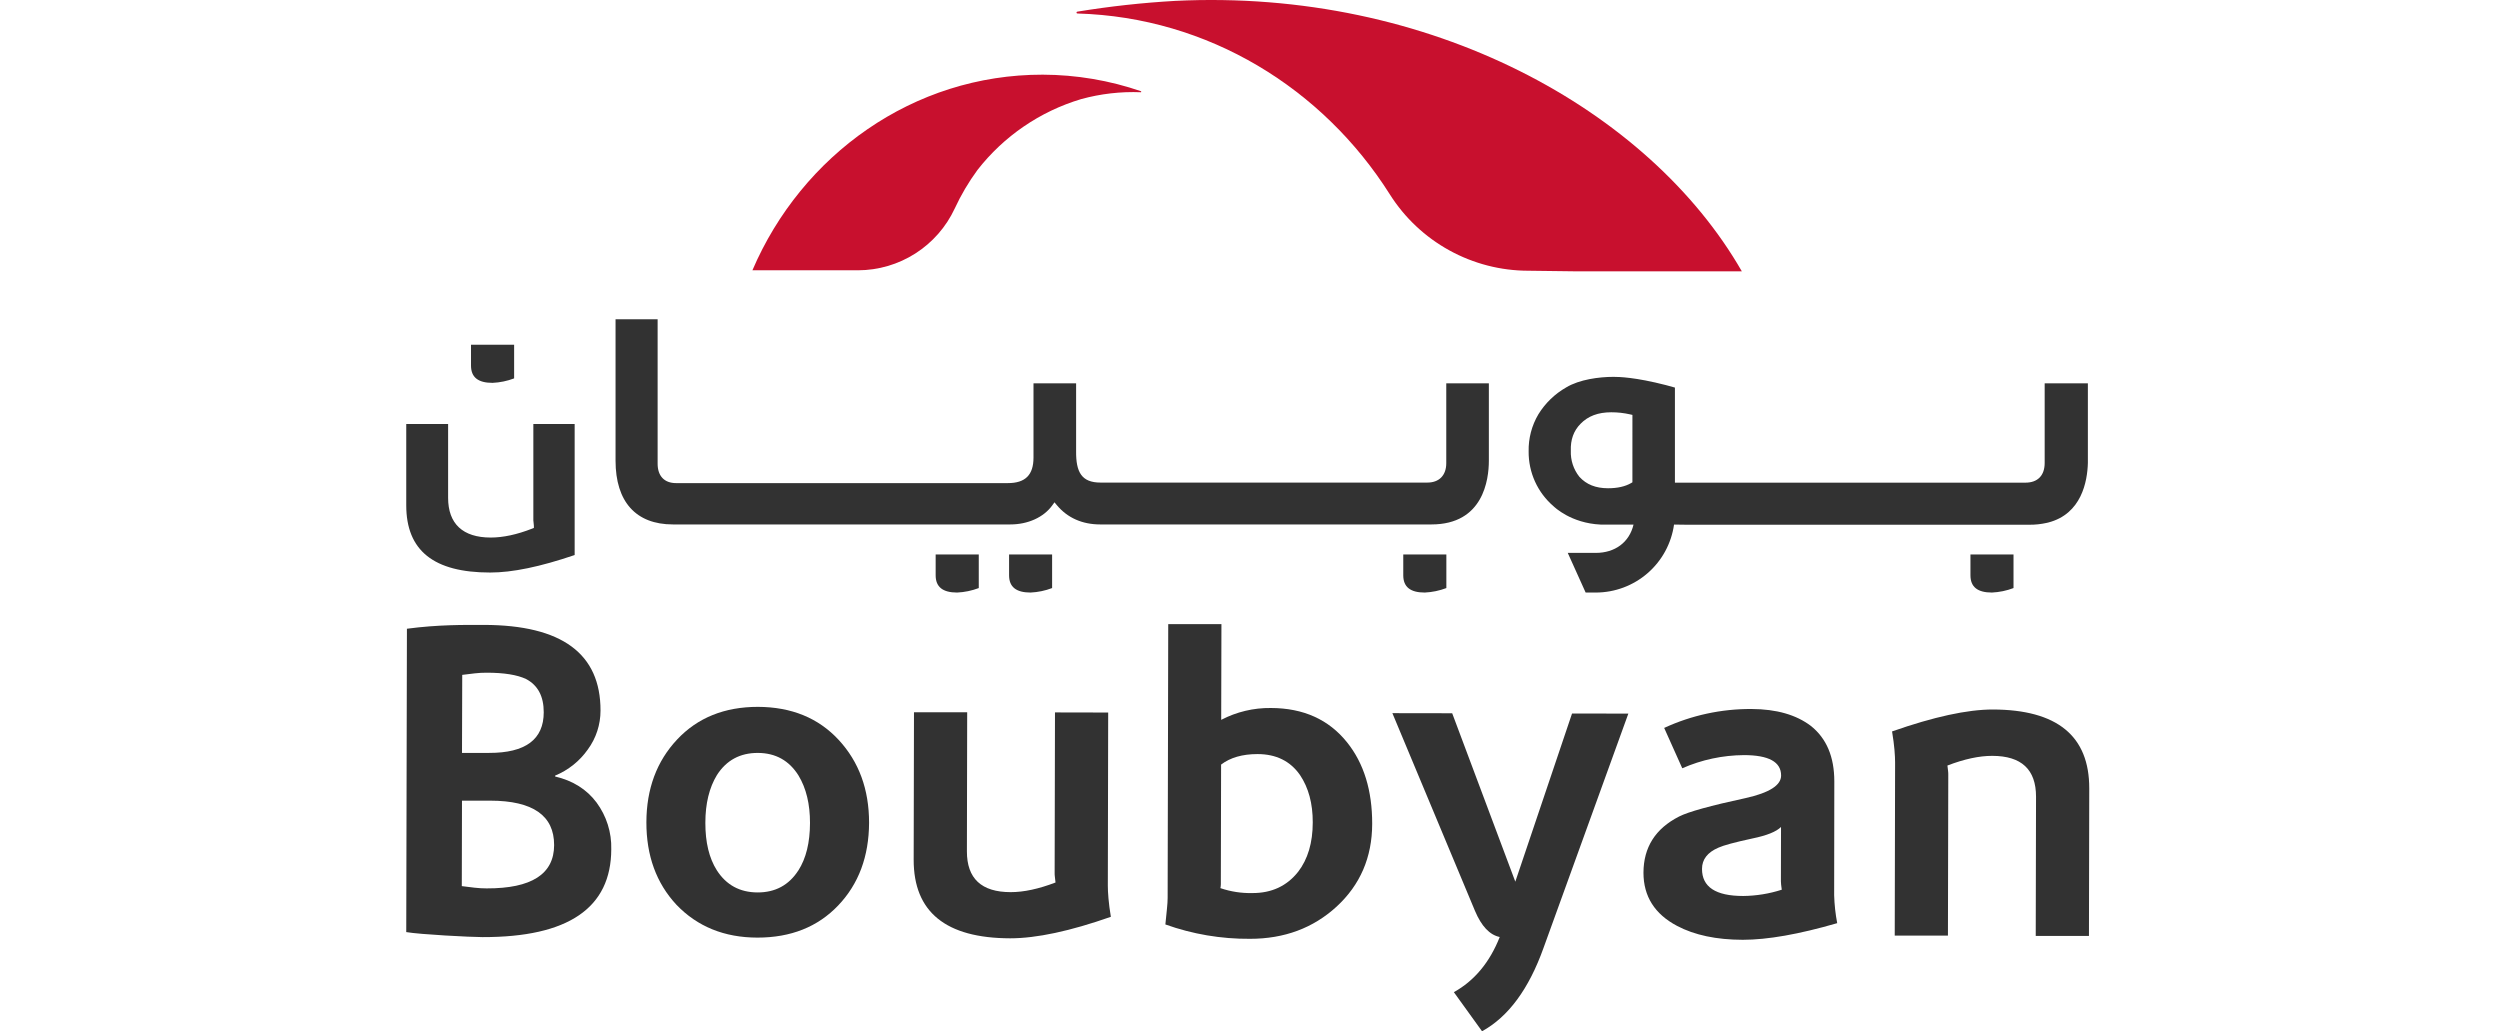
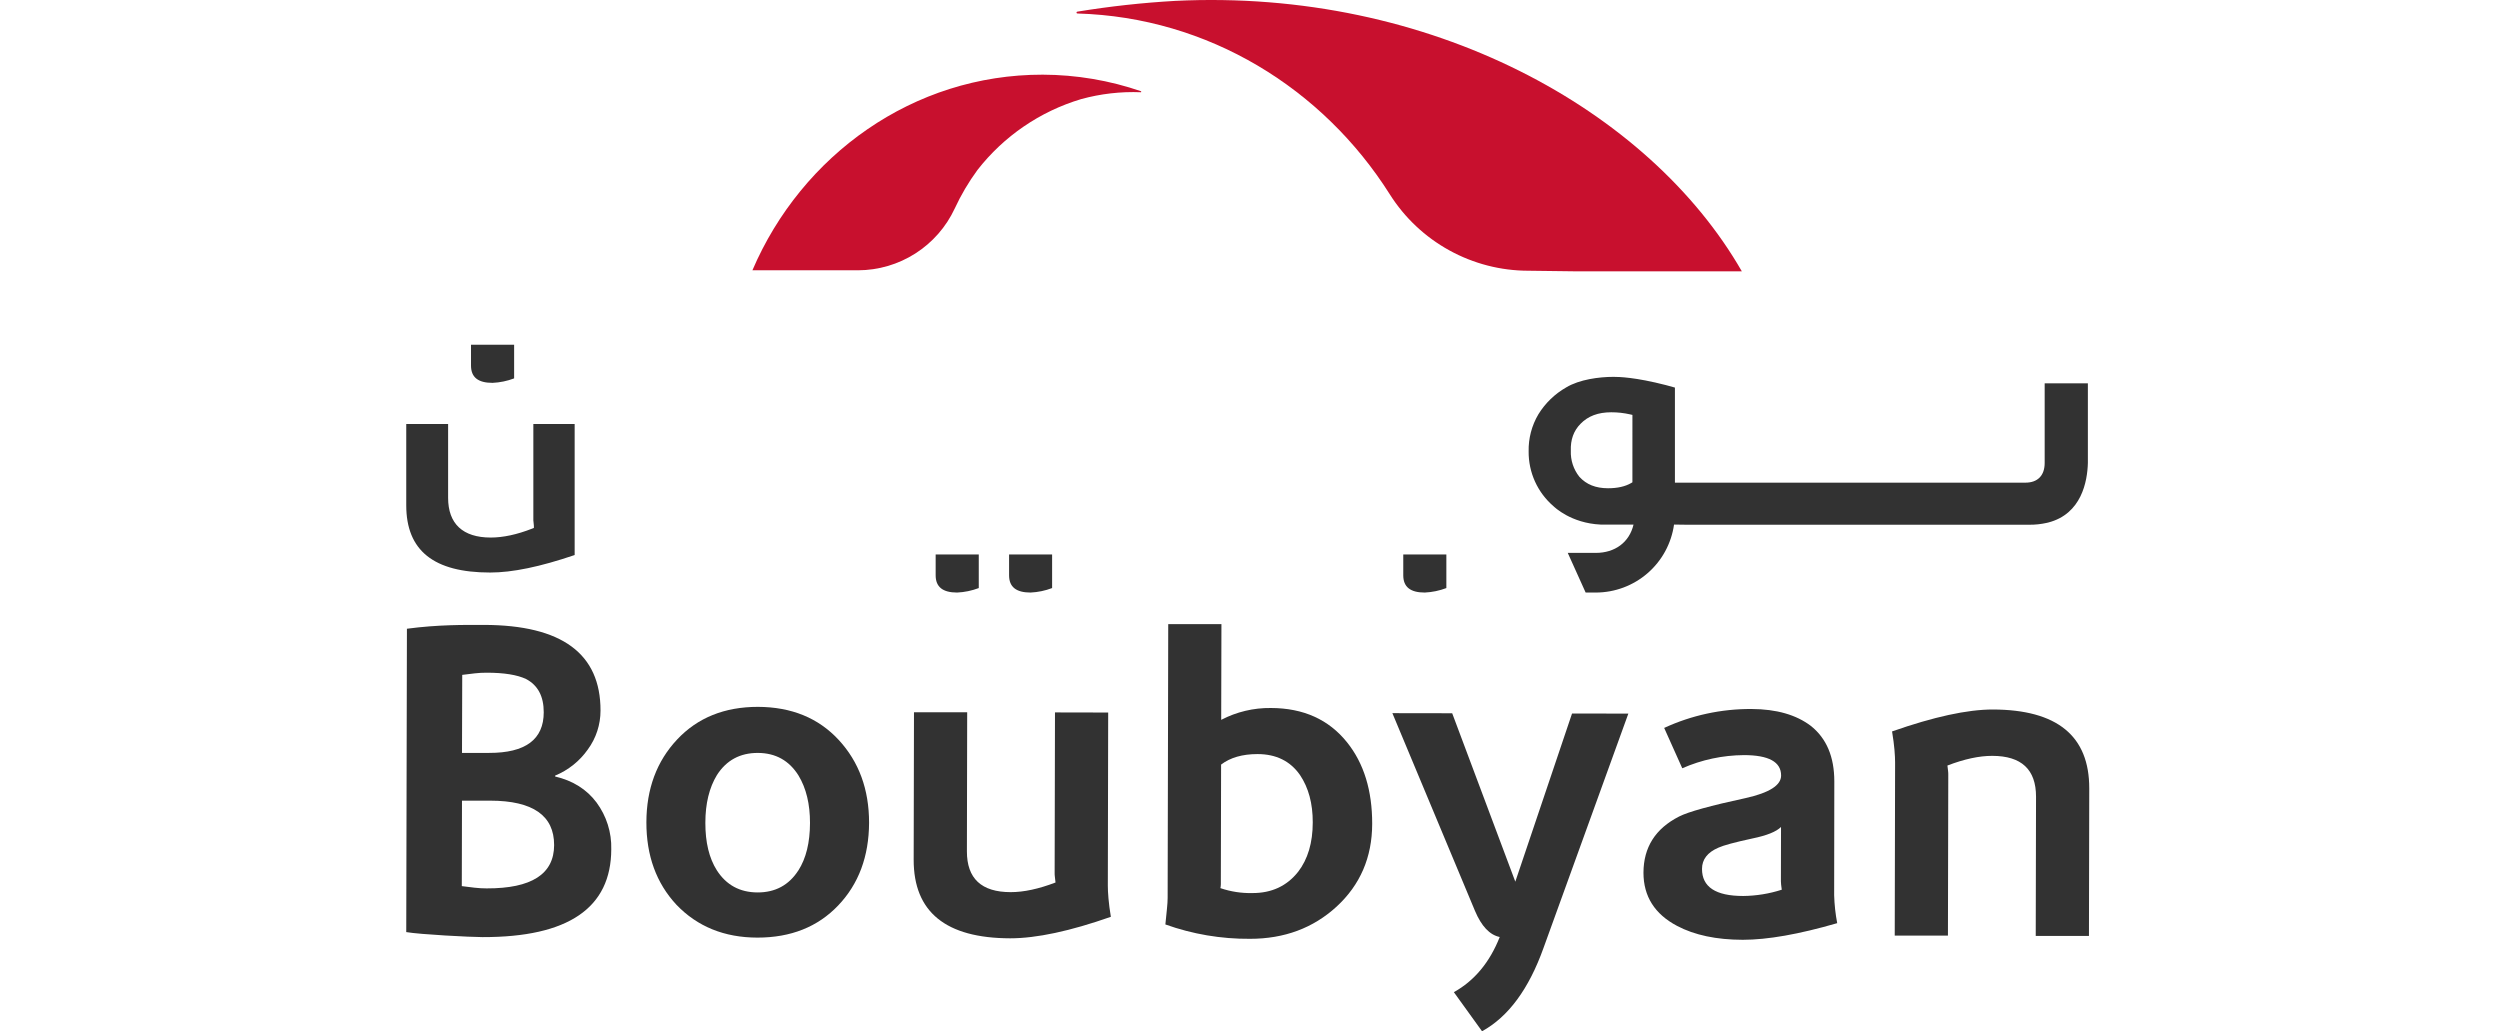
<svg xmlns="http://www.w3.org/2000/svg" width="160" height="66" viewBox="0 0 160 66" fill="none">
  <rect x="0" y="0" width="160" height="66" fill="#808080" stroke="none" />
  <g clip-path="url(#clip0_182_1578)">
    <rect width="160" height="66" fill="white" />
    <path d="M133.624 24.534H130.859V29.629C130.859 30.436 130.409 30.89 129.627 30.89H107.195V24.805C107.001 24.75 106.814 24.697 106.628 24.649C104.649 24.139 103.611 24.119 103.262 24.119C102.34 24.119 101.089 24.284 100.242 24.791C99.511 25.207 98.897 25.8 98.457 26.515C98.031 27.233 97.815 28.056 97.833 28.89C97.826 29.556 97.966 30.215 98.241 30.822C98.516 31.428 98.921 31.967 99.427 32.401C99.474 32.441 100.534 33.486 102.443 33.573H104.546C104.277 34.714 103.352 35.385 102.132 35.385H100.336L101.481 37.923H102.131C103.35 37.922 104.528 37.481 105.448 36.682C106.368 35.883 106.968 34.778 107.138 33.572L107.965 33.583H129.894C130.26 33.585 130.625 33.545 130.983 33.466L131.085 33.442C133.219 32.894 133.592 30.816 133.624 29.627C133.624 29.556 133.624 29.493 133.624 29.427V24.534ZM104.474 30.867L104.394 30.915C104.016 31.136 103.519 31.248 102.913 31.248C102.127 31.248 101.529 31.009 101.081 30.516C100.703 30.043 100.509 29.45 100.533 28.845C100.506 28.145 100.716 27.564 101.155 27.123C101.635 26.628 102.278 26.386 103.119 26.386C103.527 26.385 103.933 26.43 104.331 26.521L104.475 26.554L104.474 30.867Z" fill="#323232" />
    <path d="M31.52 24.503C31.994 24.482 32.461 24.385 32.904 24.217V22.065H30.144V23.395C30.144 24.143 30.594 24.503 31.52 24.503Z" fill="#323232" />
-     <path d="M92.561 29.645C92.561 30.421 92.108 30.885 91.349 30.885H70.431C69.211 30.885 68.86 30.203 68.871 28.884V24.534H66.144V29.282C66.144 30.398 65.622 30.919 64.502 30.919H43.268C42.518 30.919 42.088 30.465 42.088 29.678V20.434H39.395V29.48C39.395 32.114 40.7 33.564 43.067 33.564H64.66C65.79 33.564 66.793 33.108 67.344 32.346L67.487 32.148L67.643 32.335C68.316 33.142 69.269 33.564 70.408 33.564H91.615C94.929 33.564 95.287 30.707 95.287 29.48V24.534H92.561V29.645Z" fill="#323232" />
    <path d="M34.134 33.308C34.135 33.338 34.139 33.368 34.144 33.397C34.158 33.482 34.167 33.568 34.169 33.654V33.788L34.047 33.836C33.086 34.212 32.197 34.403 31.407 34.403C29.622 34.403 28.679 33.524 28.679 31.86V27.138H26V32.339C26 35.238 27.757 36.642 31.372 36.642C32.794 36.642 34.563 36.275 36.778 35.522V27.138H34.134V33.308Z" fill="#323232" />
    <path d="M59.882 36.82C59.882 37.562 60.332 37.923 61.257 37.923C61.73 37.901 62.198 37.804 62.641 37.636V35.484H59.882V36.82Z" fill="#323232" />
    <path d="M64.581 36.82C64.581 37.562 65.031 37.923 65.956 37.923C66.428 37.901 66.893 37.804 67.335 37.636V35.484H64.581V36.82Z" fill="#323232" />
    <path d="M89.809 36.82C89.809 37.562 90.258 37.923 91.183 37.923C91.657 37.901 92.124 37.804 92.567 37.636V35.484H89.809V36.82Z" fill="#323232" />
-     <path d="M126.109 36.82C126.109 37.562 126.559 37.923 127.484 37.923C127.956 37.901 128.423 37.804 128.865 37.636V35.484H126.109V36.82Z" fill="#323232" />
    <path d="M75.207 0.057C73.111 0.176 71.022 0.406 68.95 0.746C68.934 0.748 68.92 0.755 68.91 0.768C68.9 0.78 68.895 0.795 68.897 0.811C68.899 0.827 68.906 0.841 68.919 0.851C68.931 0.861 68.947 0.866 68.962 0.864C77.338 1.105 84.664 5.655 88.95 12.441C89.896 13.938 91.207 15.17 92.759 16.024C94.311 16.879 96.054 17.327 97.826 17.327L100.888 17.366H111.478C105.547 7.031 91.532 -0.748 75.207 0.057Z" fill="#C8102E" />
    <path d="M48.154 17.299H54.91C56.212 17.296 57.486 16.923 58.583 16.222C59.68 15.521 60.554 14.523 61.103 13.344C61.504 12.476 61.991 11.652 62.556 10.881C64.241 8.718 66.558 7.133 69.186 6.345C70.436 6 71.732 5.851 73.028 5.904L73.038 5.843C71.009 5.144 68.879 4.785 66.733 4.779C58.455 4.764 51.312 9.921 48.154 17.299Z" fill="#C8102E" />
    <path d="M35.529 49.696V49.638C36.369 49.291 37.094 48.713 37.618 47.97C38.149 47.247 38.434 46.374 38.433 45.477C38.439 41.831 35.955 40.004 30.982 39.994C29.695 39.994 28.063 39.971 26.043 40.239L26 59.654C26.889 59.807 30.123 59.974 30.879 59.975C36.366 59.986 39.114 58.111 39.121 54.351C39.149 53.276 38.817 52.224 38.178 51.359C37.547 50.517 36.664 49.962 35.529 49.696ZM29.583 43.192C29.866 43.154 30.136 43.122 30.391 43.094C30.64 43.066 30.892 43.052 31.143 43.053C32.259 43.053 33.1 43.188 33.668 43.457C34.423 43.855 34.8 44.564 34.799 45.585C34.799 47.324 33.632 48.191 31.298 48.186H29.568L29.583 43.192ZM31.145 56.857C30.888 56.857 30.632 56.842 30.377 56.813C30.113 56.785 29.839 56.752 29.555 56.712L29.567 51.242H31.383C34.107 51.248 35.467 52.196 35.464 54.086C35.46 55.941 34.02 56.865 31.145 56.857Z" fill="#323232" />
    <path d="M48.506 45.239C46.368 45.239 44.645 45.935 43.338 47.326C42.03 48.718 41.374 50.483 41.369 52.624C41.364 54.758 42.003 56.516 43.288 57.9C44.628 59.301 46.357 60.004 48.475 60.007C50.614 60.007 52.337 59.321 53.644 57.95C54.952 56.578 55.611 54.814 55.621 52.657C55.621 50.522 54.972 48.753 53.674 47.352C52.376 45.95 50.654 45.246 48.506 45.239ZM51.096 55.705C50.489 56.649 49.618 57.119 48.482 57.116C47.347 57.112 46.477 56.638 45.874 55.694C45.384 54.919 45.14 53.907 45.143 52.659C45.143 51.431 45.391 50.411 45.886 49.599C46.493 48.655 47.365 48.184 48.501 48.187C49.637 48.19 50.506 48.673 51.108 49.638C51.598 50.451 51.842 51.463 51.84 52.673C51.837 53.923 51.589 54.935 51.096 55.709V55.705Z" fill="#323232" />
    <path d="M70.901 56.685L70.924 45.602L67.519 45.595L67.497 55.884C67.497 55.942 67.497 56.018 67.511 56.111C67.524 56.204 67.534 56.328 67.553 56.48C66.475 56.892 65.519 57.098 64.685 57.097C62.812 57.097 61.878 56.226 61.882 54.484L61.9 45.583H58.495L58.475 55.022C58.469 58.366 60.528 60.043 64.651 60.052C66.334 60.052 68.482 59.593 71.095 58.676C71.02 58.222 70.97 57.831 70.942 57.499C70.913 57.167 70.9 56.892 70.901 56.685Z" fill="#323232" />
    <path d="M81.337 45.312C80.23 45.298 79.138 45.558 78.157 46.07L78.172 39.943H74.767L74.729 57.465C74.729 57.655 74.713 57.89 74.684 58.174C74.656 58.458 74.621 58.787 74.584 59.165C76.321 59.787 78.155 60.098 80.001 60.084C82.194 60.084 84.04 59.398 85.539 58.026C87.055 56.631 87.815 54.866 87.82 52.73C87.824 50.594 87.289 48.855 86.214 47.512C85.044 46.05 83.418 45.316 81.337 45.312ZM83.074 55.802C82.356 56.708 81.381 57.16 80.15 57.156C79.455 57.172 78.763 57.065 78.106 56.841C78.123 56.758 78.133 56.673 78.134 56.587V56.416L78.15 48.933C78.737 48.485 79.513 48.261 80.478 48.261C81.669 48.261 82.576 48.707 83.199 49.599C83.747 50.413 84.019 51.425 84.016 52.633C84.016 53.934 83.702 54.991 83.075 55.803L83.074 55.802Z" fill="#323232" />
    <path d="M117.396 50.007C117.396 48.438 116.897 47.257 115.899 46.461C114.956 45.744 113.689 45.382 112.1 45.376C110.169 45.364 108.259 45.778 106.507 46.587L107.665 49.169C108.909 48.622 110.252 48.336 111.611 48.327C113.2 48.327 113.993 48.763 113.991 49.635C113.991 50.258 113.234 50.739 111.72 51.077C109.466 51.563 108.046 51.957 107.46 52.258C105.946 53.03 105.186 54.228 105.182 55.853C105.182 57.366 105.9 58.502 107.336 59.259C108.451 59.848 109.85 60.143 111.534 60.147C113.123 60.147 115.138 59.792 117.581 59.082C117.468 58.493 117.403 57.895 117.386 57.296L117.396 50.007ZM111.564 57.343C109.803 57.343 108.925 56.765 108.929 55.608C108.929 55.004 109.279 54.551 109.98 54.25C110.303 54.101 111.031 53.904 112.167 53.659C113.076 53.472 113.682 53.228 113.985 52.926L113.978 56.401C113.978 56.472 113.983 56.544 113.991 56.614C114.001 56.7 114.014 56.809 114.033 56.941C113.235 57.199 112.402 57.334 111.564 57.343Z" fill="#323232" />
    <path d="M127.536 45.408C125.908 45.408 123.76 45.876 121.092 46.811C121.167 47.266 121.218 47.658 121.246 47.988C121.273 48.318 121.287 48.587 121.286 48.795L121.263 59.878H124.668L124.69 49.59C124.69 49.513 124.69 49.428 124.676 49.334C124.663 49.24 124.652 49.126 124.635 48.994C125.712 48.58 126.667 48.373 127.501 48.375C129.373 48.375 130.308 49.247 130.306 50.99L130.287 59.898H133.693L133.712 50.46C133.719 47.101 131.661 45.417 127.536 45.408Z" fill="#323232" />
    <path d="M96.98 56.427L92.94 45.648L89.112 45.642L94.397 58.292C94.812 59.279 95.341 59.837 95.983 59.968C95.341 61.59 94.363 62.767 93.047 63.498L94.851 66C96.535 65.076 97.848 63.294 98.79 60.654L104.214 45.671L100.611 45.664L96.98 56.427Z" fill="#323232" />
  </g>
  <defs>
    <clipPath id="clip0_182_1578">
      <rect width="160" height="66" fill="white" />
    </clipPath>
  </defs>
</svg>